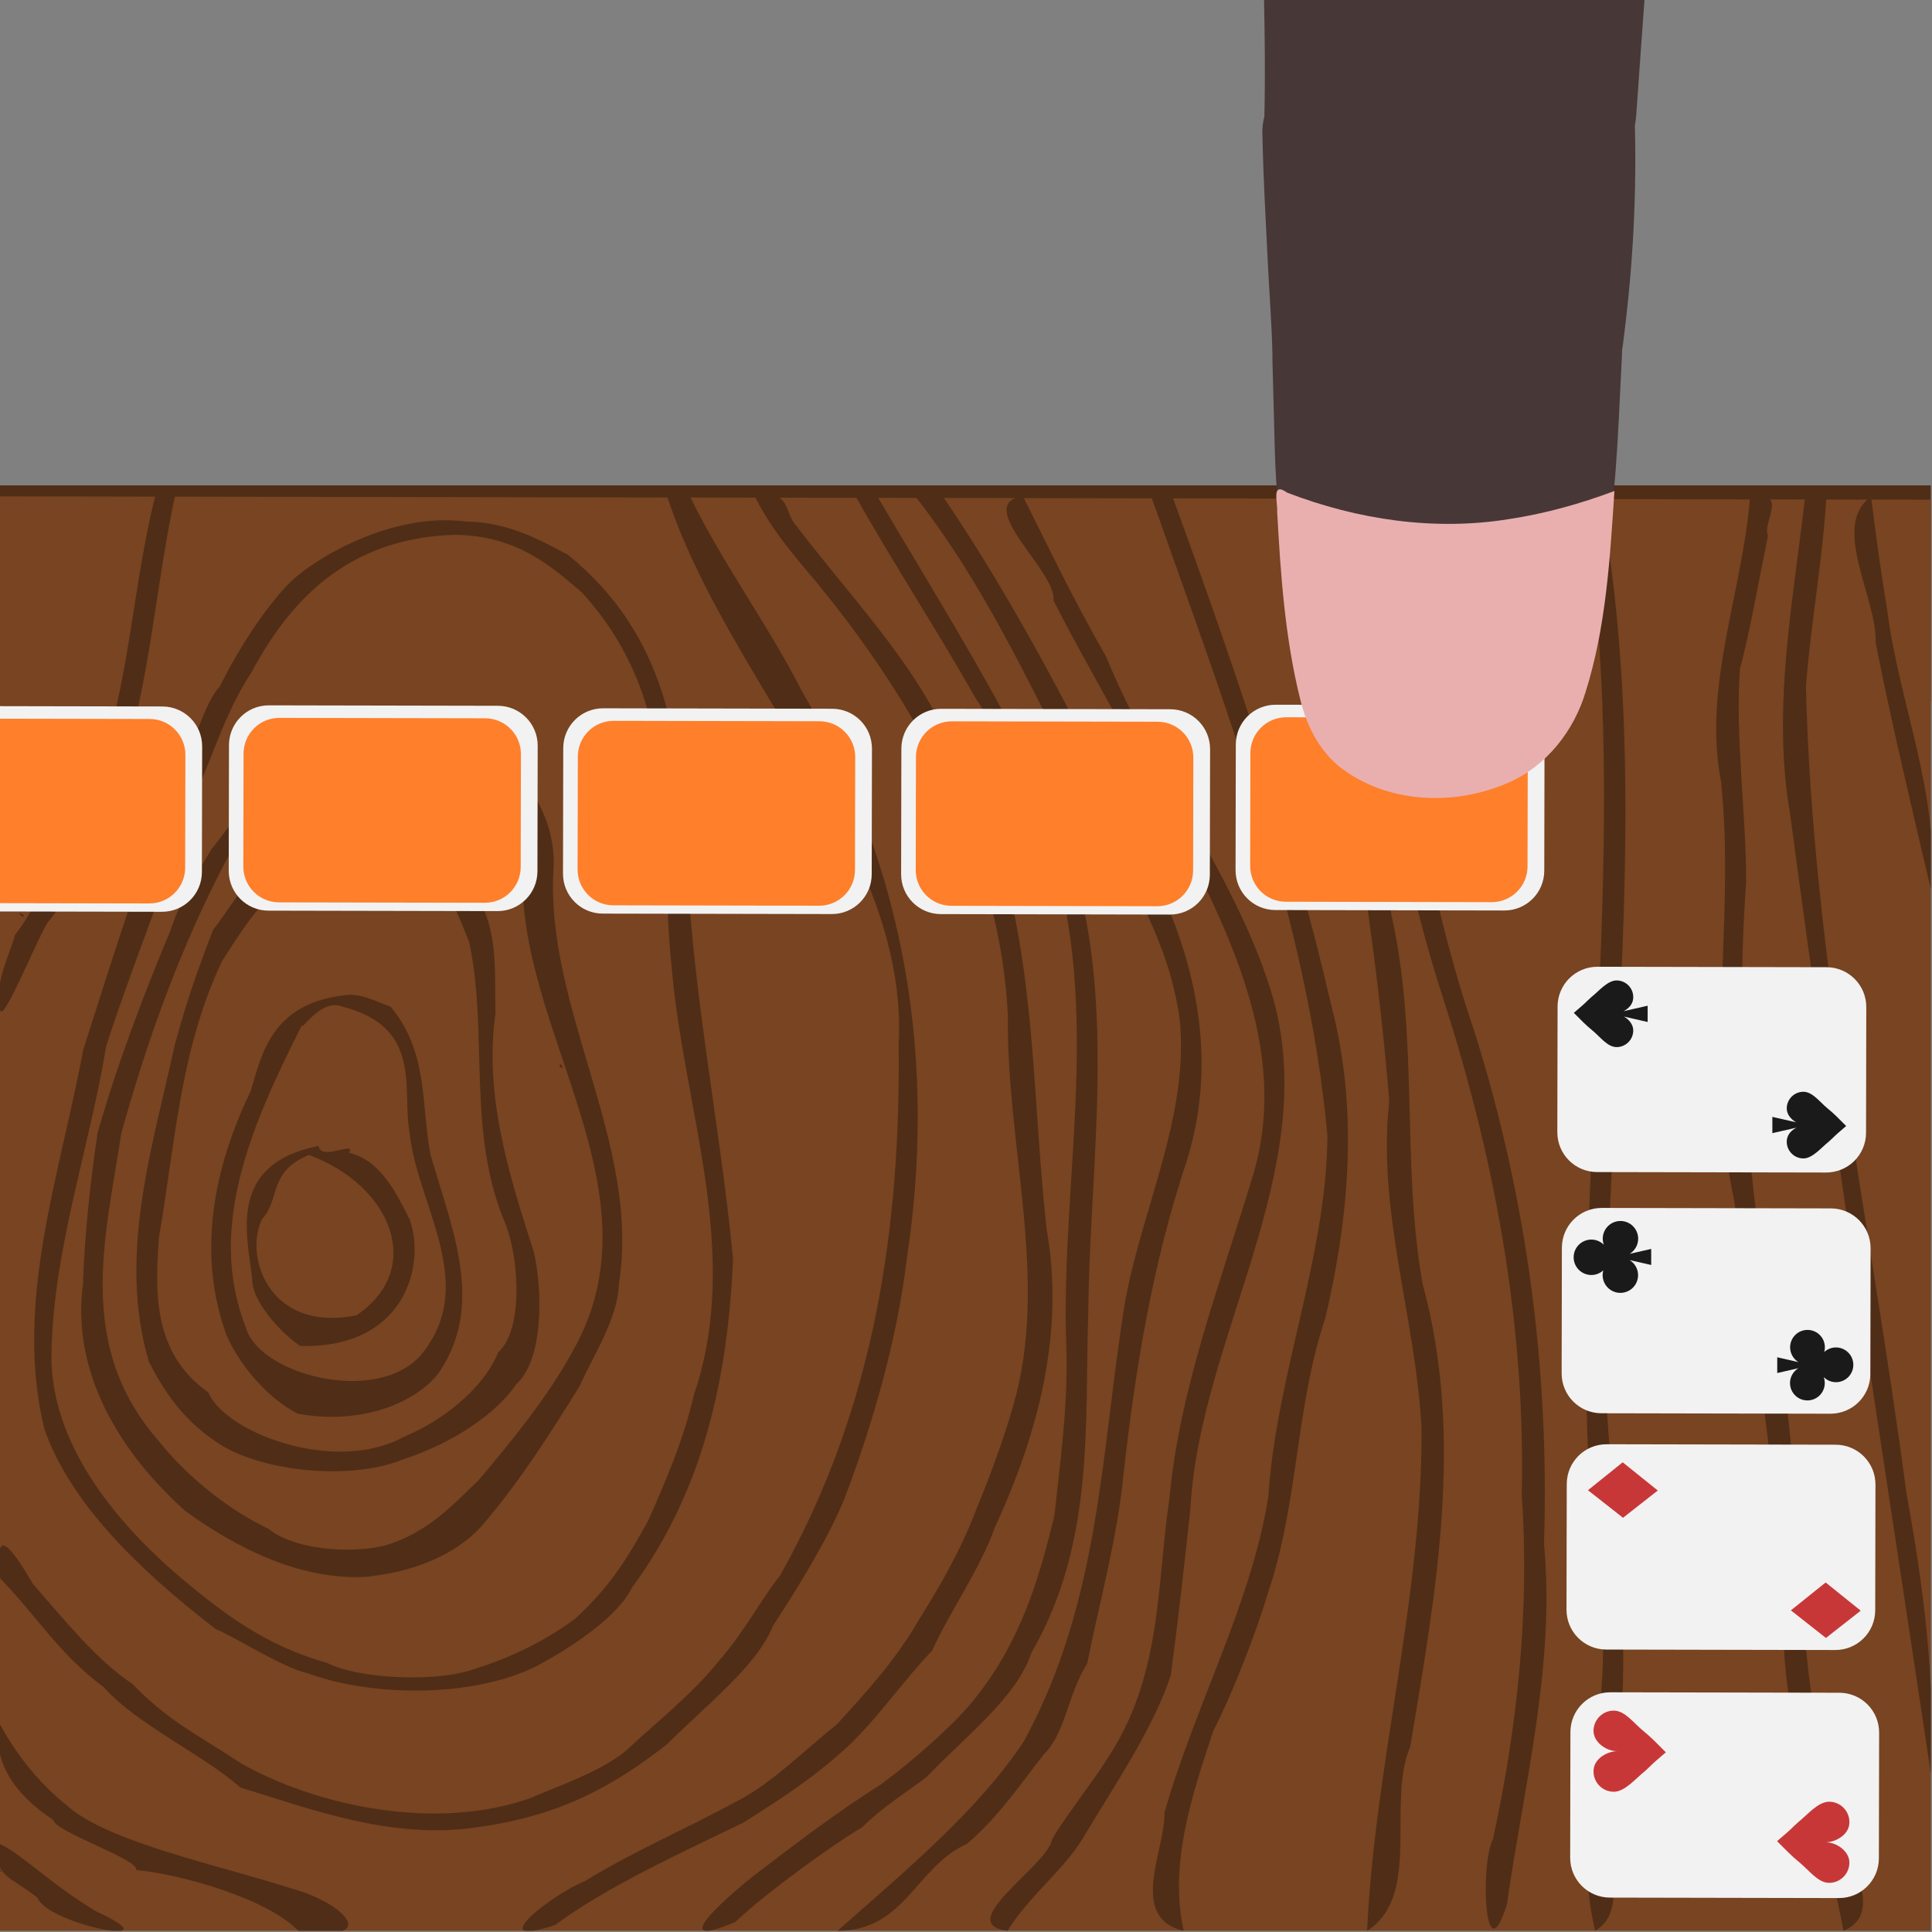
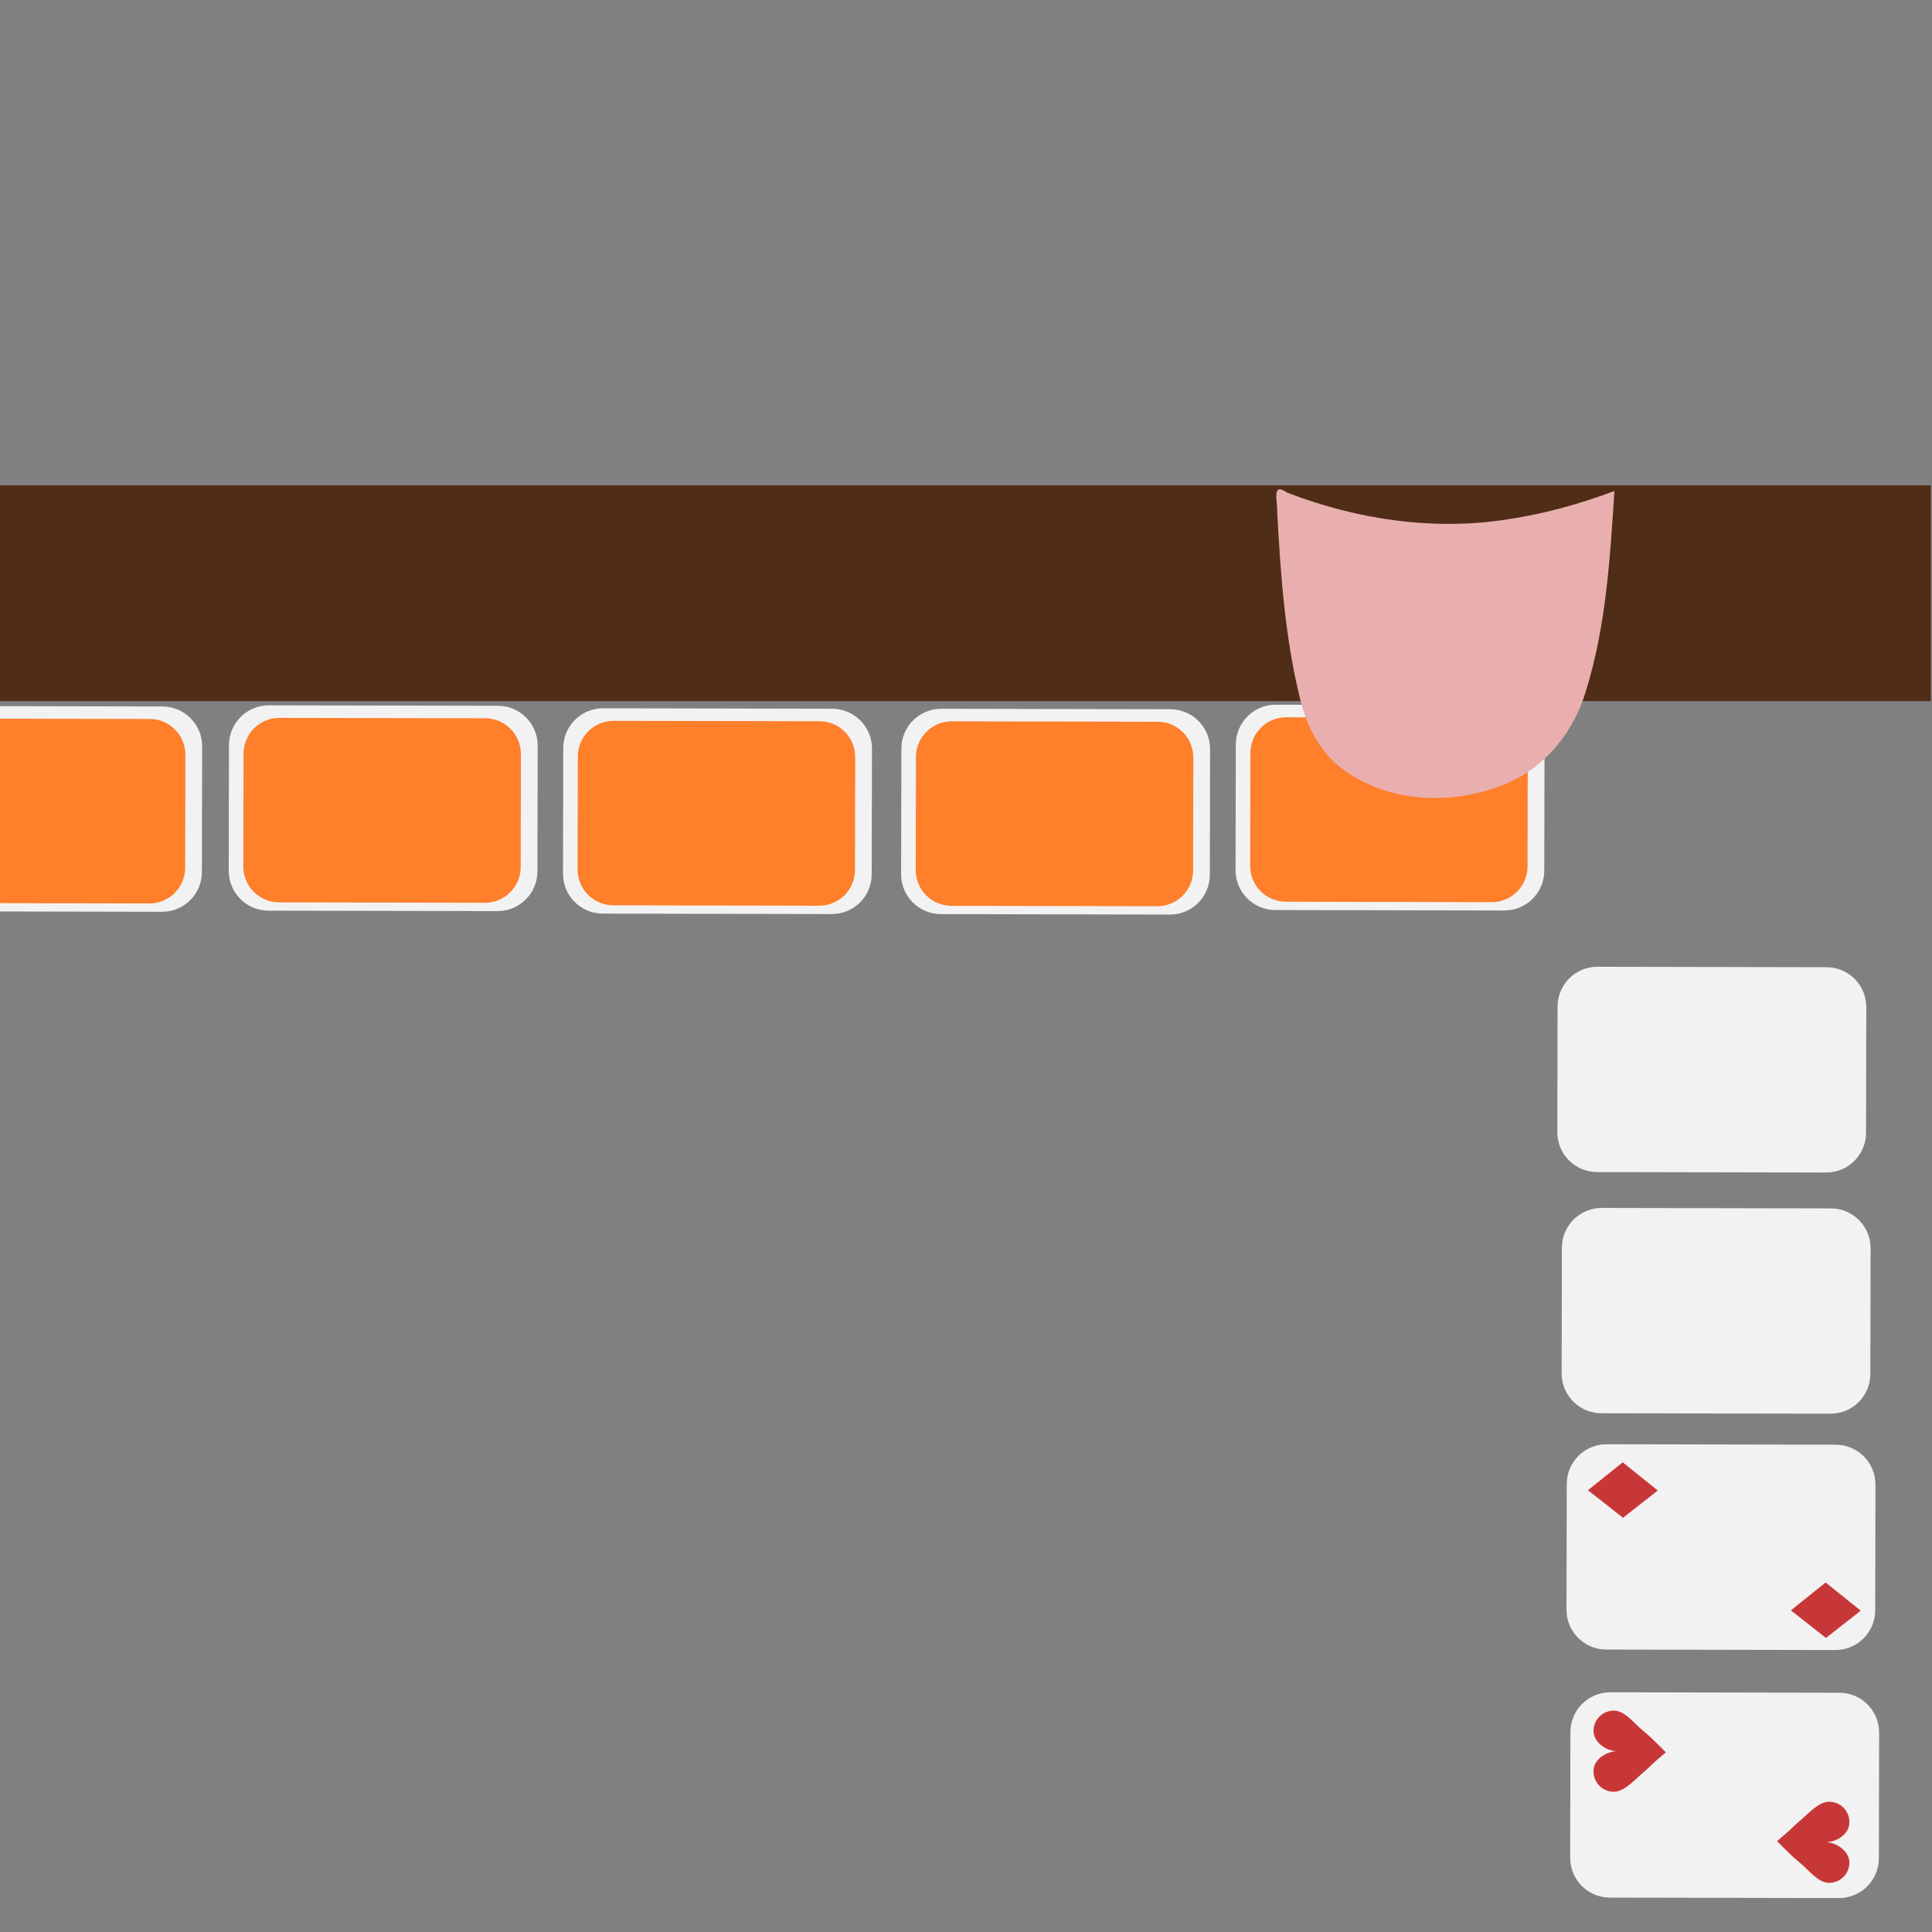
<svg xmlns="http://www.w3.org/2000/svg" width="690" height="690" viewBox="0 0 690 690" fill="none">
  <rect x="0" y="0" width="690" height="690" fill="#808080" stroke="none" />
  <g clip-path="url(#clip0_716_360)">
    <path d="M0 173.344V250.402H689.561V173.344H0Z" fill="#502D16" />
-     <path d="M0 177.26V689.56H689.561V178.465L0 177.26Z" fill="#784421" />
-     <path d="M55.538 176.796C45.399 216.875 46.423 258.402 25.468 297.201C19.804 305.424 13.694 323.704 5.35 333.869C4.125 339.378 -2.442 351.802 0.001 360.436C0.607 366.597 11.975 338.208 16.754 329.84C30.567 312.736 35.626 294.278 43.05 275.804C53.755 243.174 55.407 209.75 62.573 176.799C60.228 176.798 57.883 176.797 55.538 176.796ZM238.171 176.966C259.761 243.151 324.785 304.041 320.95 372.965C321.647 436.865 312.932 501.847 278.637 562.606C271.819 571.23 265.45 583.406 256.504 593.478C247.337 604.954 234.217 615.335 225.218 623.719C216.715 632.354 195.876 639.101 190.058 641.963C155.732 654.387 112.739 644.85 86.206 629.832C69.236 618.687 60.318 614.814 47.243 601.356C34.315 592.867 22.23 577.576 11.864 565.848C1.916 548.784 -1.901 546.801 0.093 563.741C12.761 576.688 21.363 591.029 36.909 602.427C48.867 615.961 73.394 627.083 85.792 638.4C109.673 645.531 139.593 657.39 170.753 652.518C201.616 648.326 220.575 636.662 238.185 622.975C253.082 608.168 270.466 594.707 275.97 580.813C285.625 566.003 296.117 548.821 301.784 534.731C311.974 507.649 320.4 478.273 323.823 449.759C334.241 381.567 324.729 311.978 286.435 246.94C274.453 223.276 257.702 200.744 246.265 176.971C243.567 176.97 240.869 176.968 238.171 176.966ZM269.45 176.989C275.432 189.15 283.552 198.36 292.011 208.442C331.401 256.502 357.359 308.948 359.975 362.738C359.281 408.948 374.908 457.327 361.858 502.074C358.307 514.581 353.027 528.563 348.512 539.497C343.183 553.493 335.851 566.314 328.139 578.564C319.639 593.377 308.816 604.876 299.05 615.691C287.87 624.602 275.643 636.908 263.686 643.029C244.975 653.256 227.049 660.724 208.8 671.888C197.371 676.401 171.728 696.34 198.296 687.474C216.425 673.98 242.337 662.185 265.431 650.953C280.877 641.252 292.155 633.677 303.737 622.834C314.608 612.215 322.742 600.086 332.934 589.461C338.79 576.325 350.271 559.949 355.348 545.372C371.304 510.899 380.114 475.19 373.855 439.354C366.794 377.581 372.123 313.928 334.061 254.923C321.637 231.503 301.422 210.189 284.448 187.834C279.779 183.009 282.87 174.683 269.45 176.989ZM305.472 177.028C318.749 200.766 335.566 226.448 348.009 248.671C356.845 262.044 366.422 279.86 372.485 295.422C395.148 356.46 378.616 419.229 380.823 481.032C381.598 501.937 378.28 525.152 376.553 541.411C371.032 563.976 364.727 585.845 348.311 606.485C341.616 615.1 327.082 628.034 314.803 637.155C298.553 647.492 285.398 657.542 271.171 668.405C262.815 674.641 235.396 698.028 262.61 686.414C274.015 675.601 297.917 658.446 307.883 652.625C314.751 645.752 322.713 640.791 330.815 634.74C344.705 620.168 363.137 606.264 368.403 590.158C390.935 551.345 387.391 508.983 388.671 468.154C389.409 401.903 403.859 333.706 366.314 269.62C350.386 238.224 331.364 207.989 313.194 177.036C310.62 177.034 308.046 177.031 305.472 177.028ZM326.751 177.051C357.558 216.562 374.289 260.48 397.902 302.04C408.184 323.719 417.904 340.017 421.281 363.643C424.955 397.776 408.055 431.027 401.854 464.709C393.198 517.42 393.299 571.431 365.552 622.088C349.273 646.584 323.77 667.808 299.153 689.559C323.202 689.593 327.118 666.699 345.289 658.539C356.426 649.379 366.832 633.968 372.839 626.503C380.529 619.006 381.121 605.587 388.282 594.114C392.545 572.697 399.164 548.862 401.268 526.311C405.47 488.896 411.584 451.331 423.817 414.669C435.753 376.639 426.597 337.613 405.919 301.156C385.045 259.377 364.019 217.44 336.597 177.062C333.315 177.058 330.033 177.054 326.751 177.051ZM365.247 177.062C347.205 180.301 377.546 204.116 376.251 214.435C384.984 231.804 394.392 247.498 403.659 265.25C429.551 315.807 464.17 367.914 446.947 421.548C435.724 458.584 421.177 496.549 417.691 534.906C412.94 566.53 415.239 599.234 394.741 629.2C392.607 633.093 376.088 654.785 375.616 657.435C373.259 666.797 340.391 687.175 359.827 689.562C367.31 677.463 379.304 668.284 386.219 657.348C397.547 638.367 412.055 617.141 418.132 598.297C420.51 580.714 423.094 558.049 425.147 538.617C428.475 477.862 471.417 418.78 454.983 357.606C443.065 315.203 411.884 276.043 394.985 234.401C384.017 215.493 374.842 196.22 365.247 177.062ZM411.081 177.124C437.753 252.627 467.086 328.389 474.084 405.555C473.821 448.794 455.793 491.173 452.998 534.376C446.938 572.888 426.541 609.547 415.846 647.584C416.357 660.282 402.63 684.815 422.733 689.56C417.503 665.598 425.581 641.496 433.311 618.173C439.093 607.133 448.136 584.73 452.643 569.508C463.799 537.141 462.589 502.51 473.35 470.689C481.922 434.05 485.184 396.079 475.447 359.062C461.439 297.927 440.616 237.44 418.653 177.129C416.129 177.127 413.605 177.126 411.081 177.124ZM460.798 177.179C476.621 248.945 490.343 321.006 496.17 393.288C491.789 432.302 505.589 470.756 507.674 509.638C508.214 569.883 491.049 629.42 488.261 689.56C507.926 677.037 495.048 643.961 503.663 623.768C512.727 569.092 523.112 513.376 508.052 458.502C500.382 414.729 506.824 370.521 496.918 326.792C488.928 276.844 480.907 226.874 468.94 177.183C466.226 177.182 463.512 177.18 460.798 177.179ZM489.257 177.202C474.756 184.833 495.854 213.148 490.818 228.471C494.278 272.01 501.918 315.42 515.963 358.253C534.469 416.137 544.844 474.935 543.483 533.788C546.333 574.978 542.06 616.119 533.169 656.997C528.695 665.215 529.998 706.297 538.164 680.189C544.276 637.277 555.526 594.541 551.425 551.33C553.378 490.155 545.599 428.959 526.678 368.737C506.963 310.853 500.119 251.896 493.832 193.14C492.596 187.8 491.194 182.472 489.257 177.202ZM571.491 177.28C554.326 185.272 575.126 213.128 571.024 228.427C579.268 345.255 556.418 462.206 572.204 578.953C574.789 615.873 560.903 652.77 569.683 689.561C585.291 680.484 567.234 651.659 576.113 635.149C587.216 575.324 568.789 515.482 574.094 455.562C576.902 362.798 588.353 269.829 571.491 177.28ZM625.034 177.339C622.441 211.304 608.033 244.933 614.666 279.158C619.85 328.919 608.546 378.806 619.301 428.439C627.163 482.639 636.284 536.794 637.272 591.225C639.544 624.327 652.478 656.713 658.39 689.561C677.073 681.901 652.181 653.265 653.364 638.124C639.179 584.167 645.277 529.313 633.612 475.181C624.037 422.074 619.678 368.699 623.609 315.328C623.647 289.868 619.734 264.414 621.357 238.963C624.313 228.906 628.408 205.955 631.443 191.184C629.1 187.195 639.321 174.762 625.034 177.339ZM644.688 177.361C640.408 215.233 632.745 252.994 639.383 291.027C654.47 405.179 672.529 519.21 689.561 633.279C691.233 599.896 686.979 566.657 680.893 533.471C668.241 437.442 647.262 341.623 644.977 245.251C646.663 222.629 650.975 200.074 652.278 177.367C649.748 177.365 647.218 177.363 644.688 177.361ZM668.239 177.377C653.699 187.827 670.347 213.204 669.892 229.529C675.658 258.89 682.733 288.161 689.561 317.441C692.858 284.122 678.369 251.545 674.075 218.463C671.825 204.783 669.897 191.085 668.239 177.377ZM166.374 186.254C139.349 182.84 112.158 199.8 103.94 207.64C95.053 216.398 84.995 231.969 78.481 245.25C73.512 249.823 68.44 267.906 63.044 279.237C49.799 310.583 40.062 342.852 29.703 374.967C21.425 419.861 4.828 465.293 15.886 510.471C25.23 536.935 49.53 560.6 77.063 581.826C83.423 584.289 100.986 595.692 109.997 597.623C133.425 606.194 169.204 606.256 191.63 595.043C204.816 588.011 220.857 577.05 225.649 567.096C252.358 530.848 259.993 489.512 261.804 449.727C257.018 399.789 246.288 350.044 245.076 299.963C242.256 265.128 238.537 227.011 202.729 198.062C192.136 192.533 181.611 186.561 166.374 186.254ZM162.345 191.017C185.31 191.071 198.252 203.536 207.843 211.597C244.774 252.143 235.072 300.058 239.796 344.467C243.955 395.612 265.204 446.891 247.884 497.99C244.08 514.38 237.889 528.672 231.389 543.295C224.466 555.604 218.784 565.775 205.479 578.067C194.024 586.614 180.767 592.764 167.419 596.707C153.842 600.762 127.431 599.459 116.745 593.849C94.835 587.799 79.865 576.112 66.655 565.23C38.742 542.118 18.587 514.134 18.359 484.973C18.576 447.555 31.814 410.674 37.945 373.515C47.404 344.227 59.391 315.801 68.253 286.734C75.877 271.286 79.564 255.838 89.833 240.047C100.238 220.998 119.381 192.182 162.345 191.017ZM146.679 259.152C121.903 261.024 108.738 270.868 94.392 282.485C87.227 286.233 80.378 297.666 75.686 303.038C70.367 311.816 64.461 321.329 60.974 332.089C51.055 355.874 41.771 380.356 34.894 404.485C32.521 419.901 30.174 441.025 29.641 458.591C25.816 487.018 39.452 515.497 65.893 539.396C77.437 547.827 103.207 564.812 130.857 563.128C152.531 560.887 165.298 552.454 171.905 545.126C185.626 529.21 196.561 511.857 206.995 495.06C212.025 483.697 220.585 471.205 221.057 458.386C228.918 408.69 194.822 360.574 197.657 310.847C198.833 294.037 189.556 275.57 169.807 264.614C165.863 263.398 154.994 258.417 146.679 259.152ZM148.899 265.177C179.659 269.705 186.566 293.277 186.755 309.62C183.776 367.704 237.495 425.351 204.343 482.918C195.754 498.62 183.408 513.942 170.784 528.814C163.743 535.376 154.511 546.035 140.341 551.031C130.224 555.073 106.233 554.485 95.864 545.986C80.864 538.887 66.15 526.622 56.58 514.522C26.68 480.364 37.828 441.318 43.284 404.884C52.445 371.837 64.16 338.915 80.844 307.093C90.682 290.483 106.896 274.214 134.154 267.216C139.298 266.882 143.427 264.5 148.899 265.177ZM121.456 298.931C93.546 299.977 84.481 321.948 76.152 331.997C70.577 346.372 66.756 357.377 62.56 372.63C54.326 410.2 42.005 448.566 53.176 486.35C58.57 496.818 65.064 506.467 75.847 513.979C90.619 525.35 124.444 529.212 143.841 521.243C161.821 515.449 177.546 504.637 184.41 494.295C193.933 485.805 193.972 461.66 190.648 447.091C181.517 418.934 172.832 390.63 176.975 361.85C176.296 342.997 180.308 318.249 152.823 305.081C143.731 300.854 133.401 298.067 121.456 298.931ZM131.055 300.242C155.967 303.41 162.272 323.524 167.609 336.549C174.616 370.222 166.434 404.542 180.814 437.804C185.758 451.469 186.491 475.501 177.924 482.984C173.927 493.263 161.688 505.778 144.286 513.148C119.631 526.684 80.358 511.67 74.391 497.271C54.028 483.022 55.524 460.139 56.782 441.761C62.541 408.884 64.199 374.977 79.29 343.283C89.244 327.643 102.142 306.432 131.055 300.242ZM6.85 325.914C10.146 327.335 7.626 328.303 6.85 325.914ZM125.169 355.273C97.038 357.41 93.509 376.467 89.537 389.675C76.256 417.189 70.303 447.591 80.833 476.648C85.771 488.269 96.406 499.849 106.302 504.881C132.234 509.618 152.433 498.579 158.28 487.804C172.687 464.138 160.79 436.948 153.76 412.417C150.332 394.752 153.112 375.688 139.436 359.476C134.772 357.98 130.85 355.473 125.169 355.273ZM122.073 359.457C151.353 366.771 143.413 389.291 146.3 404.555C149.051 430.829 171.283 458.71 150.229 484.086C134.073 502.091 92.098 490.743 87.72 473.88C73.558 437.687 90.516 400.496 107.983 365.824C106.997 369.334 114.327 356.451 122.073 359.457ZM622.979 361.64C625.068 362.631 622.41 364.403 622.979 361.64ZM200.059 379.945C202.212 381.782 199.301 381.835 200.059 379.945ZM113.766 409.252C81.019 415.867 88.305 440.902 90.075 456.774C90.001 466.383 103.873 478.937 107.374 480.703C143.952 481.622 152.152 452.759 146.389 435.68C141.752 426.621 136.156 414.421 124.643 411.699C127.425 407.21 114.561 414.922 113.766 409.252ZM110.356 412.488C139.805 423.334 151.892 453.158 127.339 469.748C95.825 476.101 87.027 448.289 93.647 435.304C100.09 428.531 95.696 418.417 110.356 412.488ZM0.001 615.892C-2.883 628.507 4.72 640.549 19.091 650.045C19.19 653.983 50.203 664.311 48.607 667.861C64.893 669.374 95.734 678.219 106.514 689.56C137.095 694.068 122.961 679.577 104.338 674.53C77.703 665.961 39.147 658.048 24.338 645.193C13.577 636.653 5.742 626.286 0.001 615.892ZM0.001 658.591C-2.614 669.988 2.83 669.513 13.409 677.738C16.998 687.453 64.121 696.359 34.256 682.592C17.819 672.703 8.044 662.355 0.001 658.591ZM0.229 667.845C2.949 667.823 -1.394 668.928 0.229 667.845Z" fill="#502D16" />
    <path d="M455.633 251.686C447.742 251.67 441.377 258.01 441.361 265.901L441.272 310.741C441.256 318.631 447.596 324.998 455.486 325.014L537.256 325.176C545.147 325.192 551.512 318.85 551.527 310.959L551.615 266.12C551.631 258.229 545.291 251.864 537.4 251.848L455.633 251.686ZM96.047 251.907C88.156 251.891 81.791 258.231 81.775 266.122L81.688 310.961C81.672 318.852 88.012 325.217 95.903 325.233L177.67 325.395C185.561 325.411 191.926 319.071 191.942 311.18L192.031 266.34C192.047 258.449 185.705 252.084 177.815 252.069L96.047 251.907ZM0 252.198L0 325.524L57.836 325.639C65.727 325.655 72.092 319.315 72.108 311.424L72.198 266.584C72.213 258.693 65.871 252.329 57.981 252.313L0 252.198ZM215.432 252.961C207.541 252.946 201.176 259.285 201.16 267.176L201.072 312.016C201.057 319.907 207.396 326.274 215.287 326.289L297.055 326.452C304.946 326.467 311.311 320.126 311.326 312.235L311.416 267.395C311.432 259.504 305.09 253.139 297.199 253.123L215.432 252.961ZM336.19 253.139C328.299 253.123 321.934 259.465 321.918 267.356L321.83 312.196C321.815 320.087 328.154 326.452 336.045 326.467L417.813 326.629C425.704 326.645 432.068 320.305 432.084 312.414L432.174 267.575C432.19 259.684 425.85 253.317 417.959 253.301L336.19 253.139ZM570.549 345.27C562.658 345.254 556.293 351.596 556.278 359.487L556.188 404.327C556.172 412.217 562.514 418.582 570.404 418.598L652.172 418.76C660.063 418.776 666.428 412.436 666.444 404.545L666.531 359.704C666.547 351.813 660.207 345.448 652.317 345.432L570.549 345.27ZM572.088 431.407C564.197 431.391 557.832 437.733 557.816 445.624L557.729 490.463C557.713 498.354 564.053 504.719 571.943 504.735L653.711 504.897C661.602 504.913 667.967 498.573 667.983 490.682L668.072 445.84C668.088 437.949 661.748 431.584 653.858 431.569L572.088 431.407ZM573.824 515.803C565.934 515.788 559.569 522.127 559.553 530.018L559.465 574.858C559.449 582.749 565.789 589.114 573.68 589.129L655.447 589.291C663.338 589.307 669.703 582.967 669.719 575.077L669.809 530.237C669.824 522.346 663.485 515.981 655.594 515.965L573.824 515.803ZM575.135 604.389C567.244 604.373 560.879 610.713 560.863 618.604L560.776 663.446C560.76 671.337 567.1 677.702 574.99 677.717L656.758 677.879C664.649 677.895 671.014 671.553 671.029 663.662L671.119 618.823C671.135 610.932 664.793 604.567 656.903 604.551L575.135 604.389Z" fill="#F2F2F2" />
-     <path d="M577.35 350.158C574.062 350.158 570.867 354.129 568.334 356.111C565.345 358.797 567.623 357.003 562.08 361.734C564.609 364.264 566.343 366.097 568.707 368.012C571.425 370.213 574.062 373.965 577.35 373.965C580.637 373.965 583.303 371.299 583.303 368.012C583.303 365.94 581.838 364.118 579.936 363.053L588.441 364.996V359.186L579.83 361.15C581.557 360.27 583.061 358.771 583.27 356.721C583.289 356.521 583.303 356.317 583.303 356.111C583.303 352.824 580.637 350.158 577.35 350.158ZM644.078 389.918C640.79 389.918 638.125 392.583 638.125 395.871C638.125 397.943 639.59 399.763 641.492 400.828L632.984 398.887L632.986 404.697L641.598 402.732C639.871 403.613 638.365 405.112 638.156 407.162C638.137 407.362 638.125 407.564 638.125 407.77C638.125 411.057 640.791 413.723 644.078 413.723C647.366 413.723 650.561 409.752 653.094 407.77C656.082 405.083 653.802 406.88 659.346 402.148C656.816 399.619 655.083 397.786 652.719 395.871C650.001 393.669 647.366 389.918 644.078 389.918ZM578.736 436.066C577.905 436.066 577.082 436.23 576.314 436.548C575.546 436.866 574.848 437.332 574.26 437.92C573.672 438.508 573.206 439.206 572.888 439.974C572.57 440.742 572.406 441.565 572.406 442.396C572.412 443.138 572.547 443.872 572.807 444.566C571.624 443.379 570.018 442.708 568.342 442.703C566.664 442.704 565.054 443.37 563.868 444.557C562.681 445.744 562.014 447.353 562.014 449.031C562.014 449.863 562.177 450.686 562.495 451.454C562.813 452.222 563.28 452.92 563.868 453.507C564.455 454.095 565.153 454.562 565.921 454.88C566.689 455.198 567.512 455.361 568.344 455.361C569.924 455.358 571.445 454.764 572.609 453.695C572.451 454.254 572.37 454.832 572.369 455.412C572.369 457.091 573.037 458.7 574.224 459.887C575.411 461.074 577.021 461.74 578.699 461.74C580.378 461.74 581.988 461.074 583.175 459.887C584.362 458.7 585.029 457.091 585.029 455.412C585.027 454.329 584.748 453.264 584.216 452.32C583.685 451.376 582.921 450.584 581.996 450.02L589.711 451.779V446.043L582.014 447.801C582.943 447.238 583.712 446.445 584.247 445.498C584.781 444.552 585.063 443.483 585.064 442.396C585.065 440.718 584.398 439.108 583.211 437.921C582.025 436.734 580.415 436.067 578.736 436.066ZM645.535 474.969C644.72 474.969 643.912 475.129 643.159 475.441C642.406 475.753 641.721 476.211 641.145 476.787C640.568 477.364 640.111 478.048 639.799 478.802C639.487 479.555 639.326 480.362 639.326 481.178C639.328 482.24 639.603 483.284 640.123 484.21C640.644 485.136 641.394 485.913 642.301 486.467L634.732 484.74V490.367L642.283 488.645C641.371 489.197 640.616 489.974 640.092 490.903C639.567 491.831 639.291 492.879 639.289 493.945C639.289 494.761 639.45 495.568 639.762 496.321C640.074 497.075 640.531 497.759 641.108 498.336C641.684 498.912 642.369 499.37 643.122 499.682C643.875 499.994 644.683 500.154 645.498 500.154C646.313 500.154 647.121 499.994 647.874 499.682C648.627 499.37 649.312 498.912 649.888 498.336C650.465 497.759 650.922 497.075 651.234 496.321C651.546 495.568 651.707 494.761 651.707 493.945C651.702 493.217 651.569 492.496 651.314 491.814C652.474 492.98 654.049 493.638 655.693 493.645C656.509 493.645 657.316 493.484 658.069 493.172C658.823 492.86 659.507 492.403 660.084 491.826C660.66 491.249 661.118 490.565 661.43 489.812C661.742 489.058 661.902 488.251 661.902 487.436C661.902 486.62 661.742 485.813 661.43 485.059C661.118 484.306 660.66 483.622 660.084 483.045C659.507 482.469 658.823 482.011 658.069 481.699C657.316 481.387 656.509 481.227 655.693 481.227C654.144 481.23 652.651 481.813 651.51 482.861C651.665 482.314 651.744 481.747 651.744 481.178C651.744 480.362 651.584 479.555 651.272 478.802C650.96 478.048 650.502 477.364 649.926 476.787C649.349 476.211 648.665 475.753 647.911 475.441C647.158 475.129 646.351 474.969 645.535 474.969Z" fill="#1A1A1A" />
    <path d="M579.539 522.252L567.125 532.217L579.648 542.066L592.063 532.324L579.539 522.252ZM652.016 565.168L639.602 575.133L652.125 584.982L664.539 575.242L652.016 565.168ZM576.361 610.934C572.359 610.934 569.113 614.178 569.113 618.18C569.113 622.158 573.55 625.385 577.52 625.424C574.378 625.454 569.575 627.764 569.152 631.924C569.127 632.167 569.115 632.416 569.115 632.666C569.115 636.668 572.359 639.912 576.361 639.912C580.363 639.912 584.253 635.08 587.336 632.666C590.974 629.396 588.199 631.581 594.947 625.822C591.869 622.743 589.759 620.511 586.881 618.18C583.572 615.5 580.363 610.934 576.361 610.934ZM653.25 643.471C649.248 643.471 645.361 648.305 642.277 650.719C638.64 653.988 641.412 651.801 634.664 657.561C637.743 660.639 639.855 662.872 642.732 665.203C646.041 667.883 649.25 672.449 653.252 672.449C657.254 672.449 660.498 669.205 660.498 665.203C660.498 661.225 656.061 657.999 652.092 657.961C655.234 657.931 660.036 655.619 660.459 651.459C660.485 651.216 660.498 650.969 660.498 650.719C660.498 646.717 657.252 643.471 653.25 643.471Z" fill="#C83737" />
    <path d="M459.391 256.166C452.301 256.152 446.58 261.848 446.566 268.938L446.486 309.227C446.472 316.316 452.17 322.035 459.26 322.049L532.727 322.195C539.816 322.209 545.535 316.514 545.549 309.424L545.629 269.135C545.643 262.045 539.947 256.327 532.857 256.313L459.391 256.166ZM99.805 256.387C92.715 256.373 86.996 262.068 86.982 269.158L86.902 309.447C86.888 316.537 92.584 322.256 99.674 322.27L173.141 322.416C180.23 322.43 185.951 316.732 185.965 309.643L186.043 269.356C186.057 262.266 180.361 256.545 173.272 256.531L99.805 256.387ZM3.51723e-05 256.67L7.95383e-05 322.555L53.307 322.66C60.397 322.674 66.117 316.977 66.131 309.887L66.209 269.6C66.223 262.51 60.527 256.789 53.438 256.775L3.51723e-05 256.67ZM219.189 257.441C212.1 257.427 206.381 263.123 206.367 270.213L206.287 310.502C206.273 317.592 211.969 323.31 219.059 323.324L292.525 323.471C299.615 323.485 305.336 317.789 305.35 310.699L305.428 270.41C305.442 263.32 299.746 257.602 292.656 257.588L219.189 257.441ZM339.947 257.621C332.858 257.607 327.139 263.303 327.125 270.393L327.045 310.682C327.031 317.771 332.727 323.49 339.816 323.504L413.283 323.65C420.373 323.665 426.093 317.967 426.107 310.877L426.188 270.59C426.202 263.5 420.504 257.78 413.414 257.766L339.947 257.621Z" fill="#FF7F2A" />
-     <path d="M451.443 -0C451.728 13.437 451.89 27.355 451.562 41.627C451.054 43.613 450.8 45.536 450.839 47.347C451.216 64.963 451.948 76.21 452.787 93.801C453.273 103.999 454.26 115.989 454.449 127.211C454.448 127.597 454.423 127.978 454.435 128.367C456.034 181.013 454.1 187.754 467.968 209.375C485.161 236.36 535.753 241.634 555.001 218.865C576.226 197.677 575.971 195.518 579.269 126.832C579.298 126.229 579.293 125.646 579.302 125.055C579.399 124.457 579.512 123.874 579.591 123.264C582.441 101.302 584.641 75.523 583.888 44.834C584.102 43.627 584.276 42.408 584.363 41.164C585.461 25.32 586.349 13.482 587.316 -0L451.443 -0Z" fill="#483737" />
    <path d="M576.582 175.359C575.011 199.402 573.596 223.807 566.344 246.942C562.145 261.057 552.232 273.72 538.535 279.6C520.149 287.618 497.219 287.1 480.492 275.389C471.696 269.383 466.628 259.476 464.261 249.323C458.891 227.563 457.36 205.083 456.131 182.771C456.328 179.055 454.003 171.946 459.737 175.961C484.81 185.598 512.283 189.714 538.941 185.391C551.809 183.45 564.407 179.921 576.582 175.359Z" fill="#E9AFAF" />
  </g>
  <defs>
    <clipPath id="clip0_716_360">
      <rect width="689.56" height="689.56" fill="white" />
    </clipPath>
  </defs>
</svg>